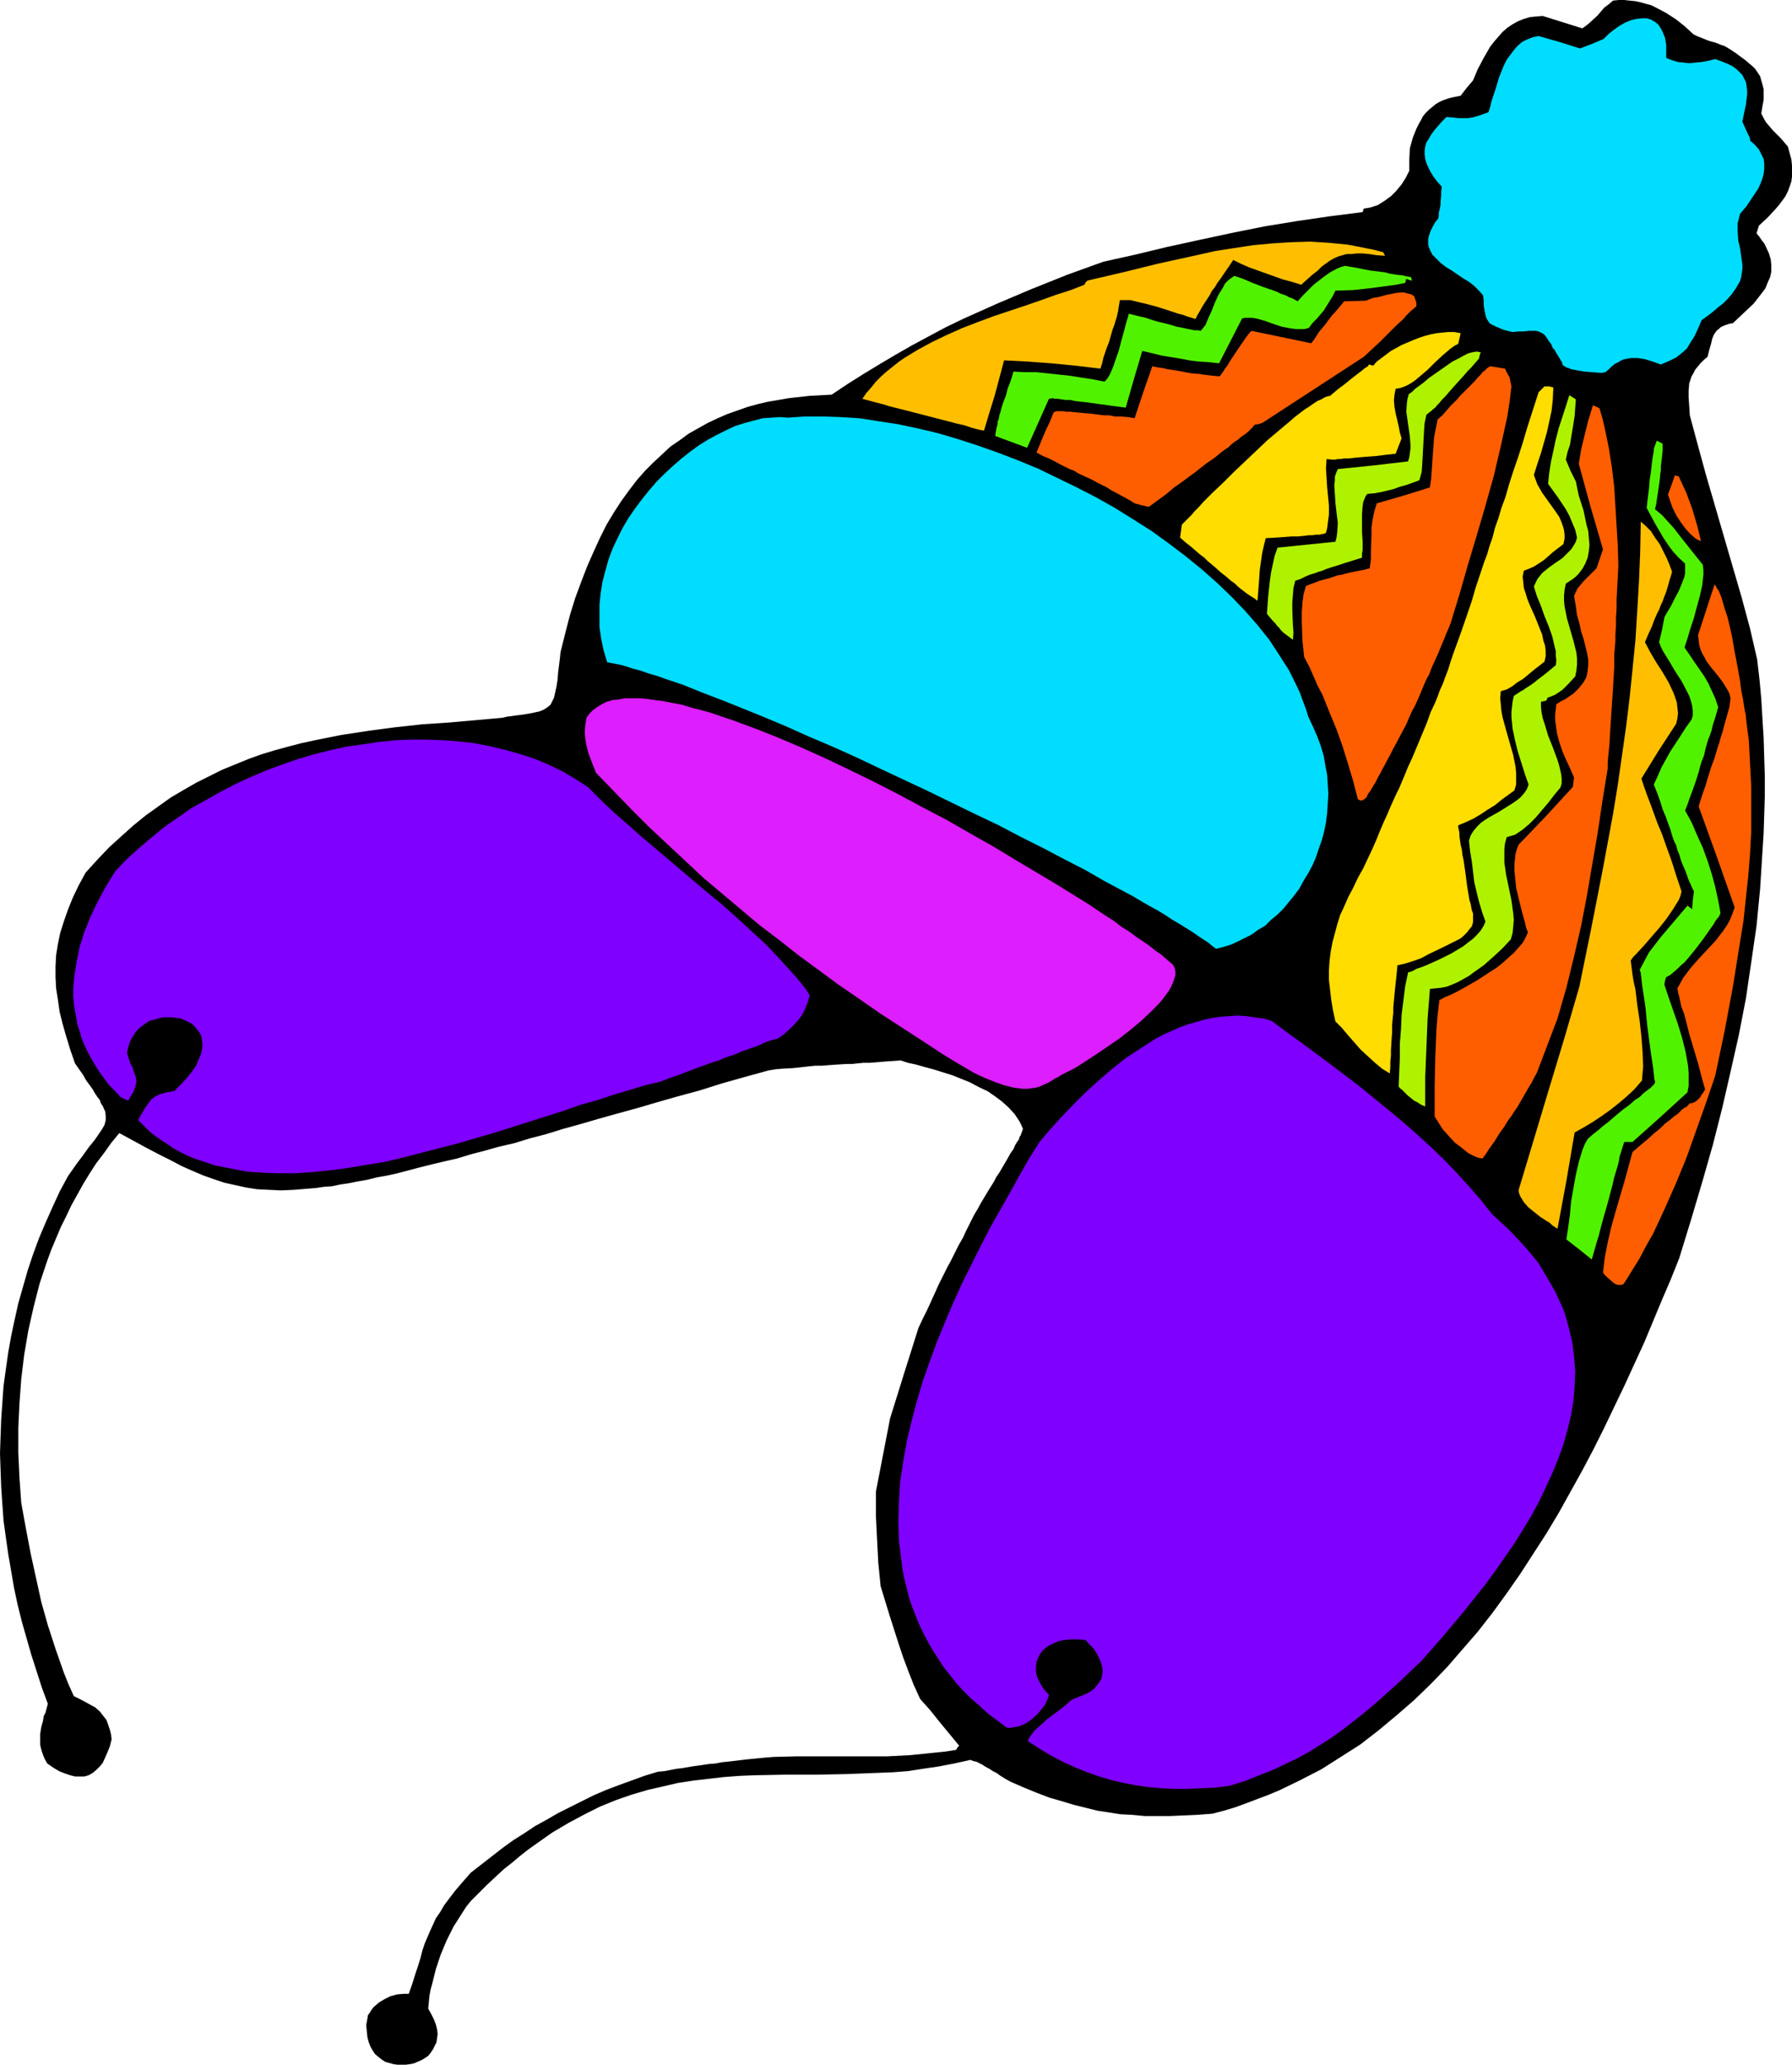
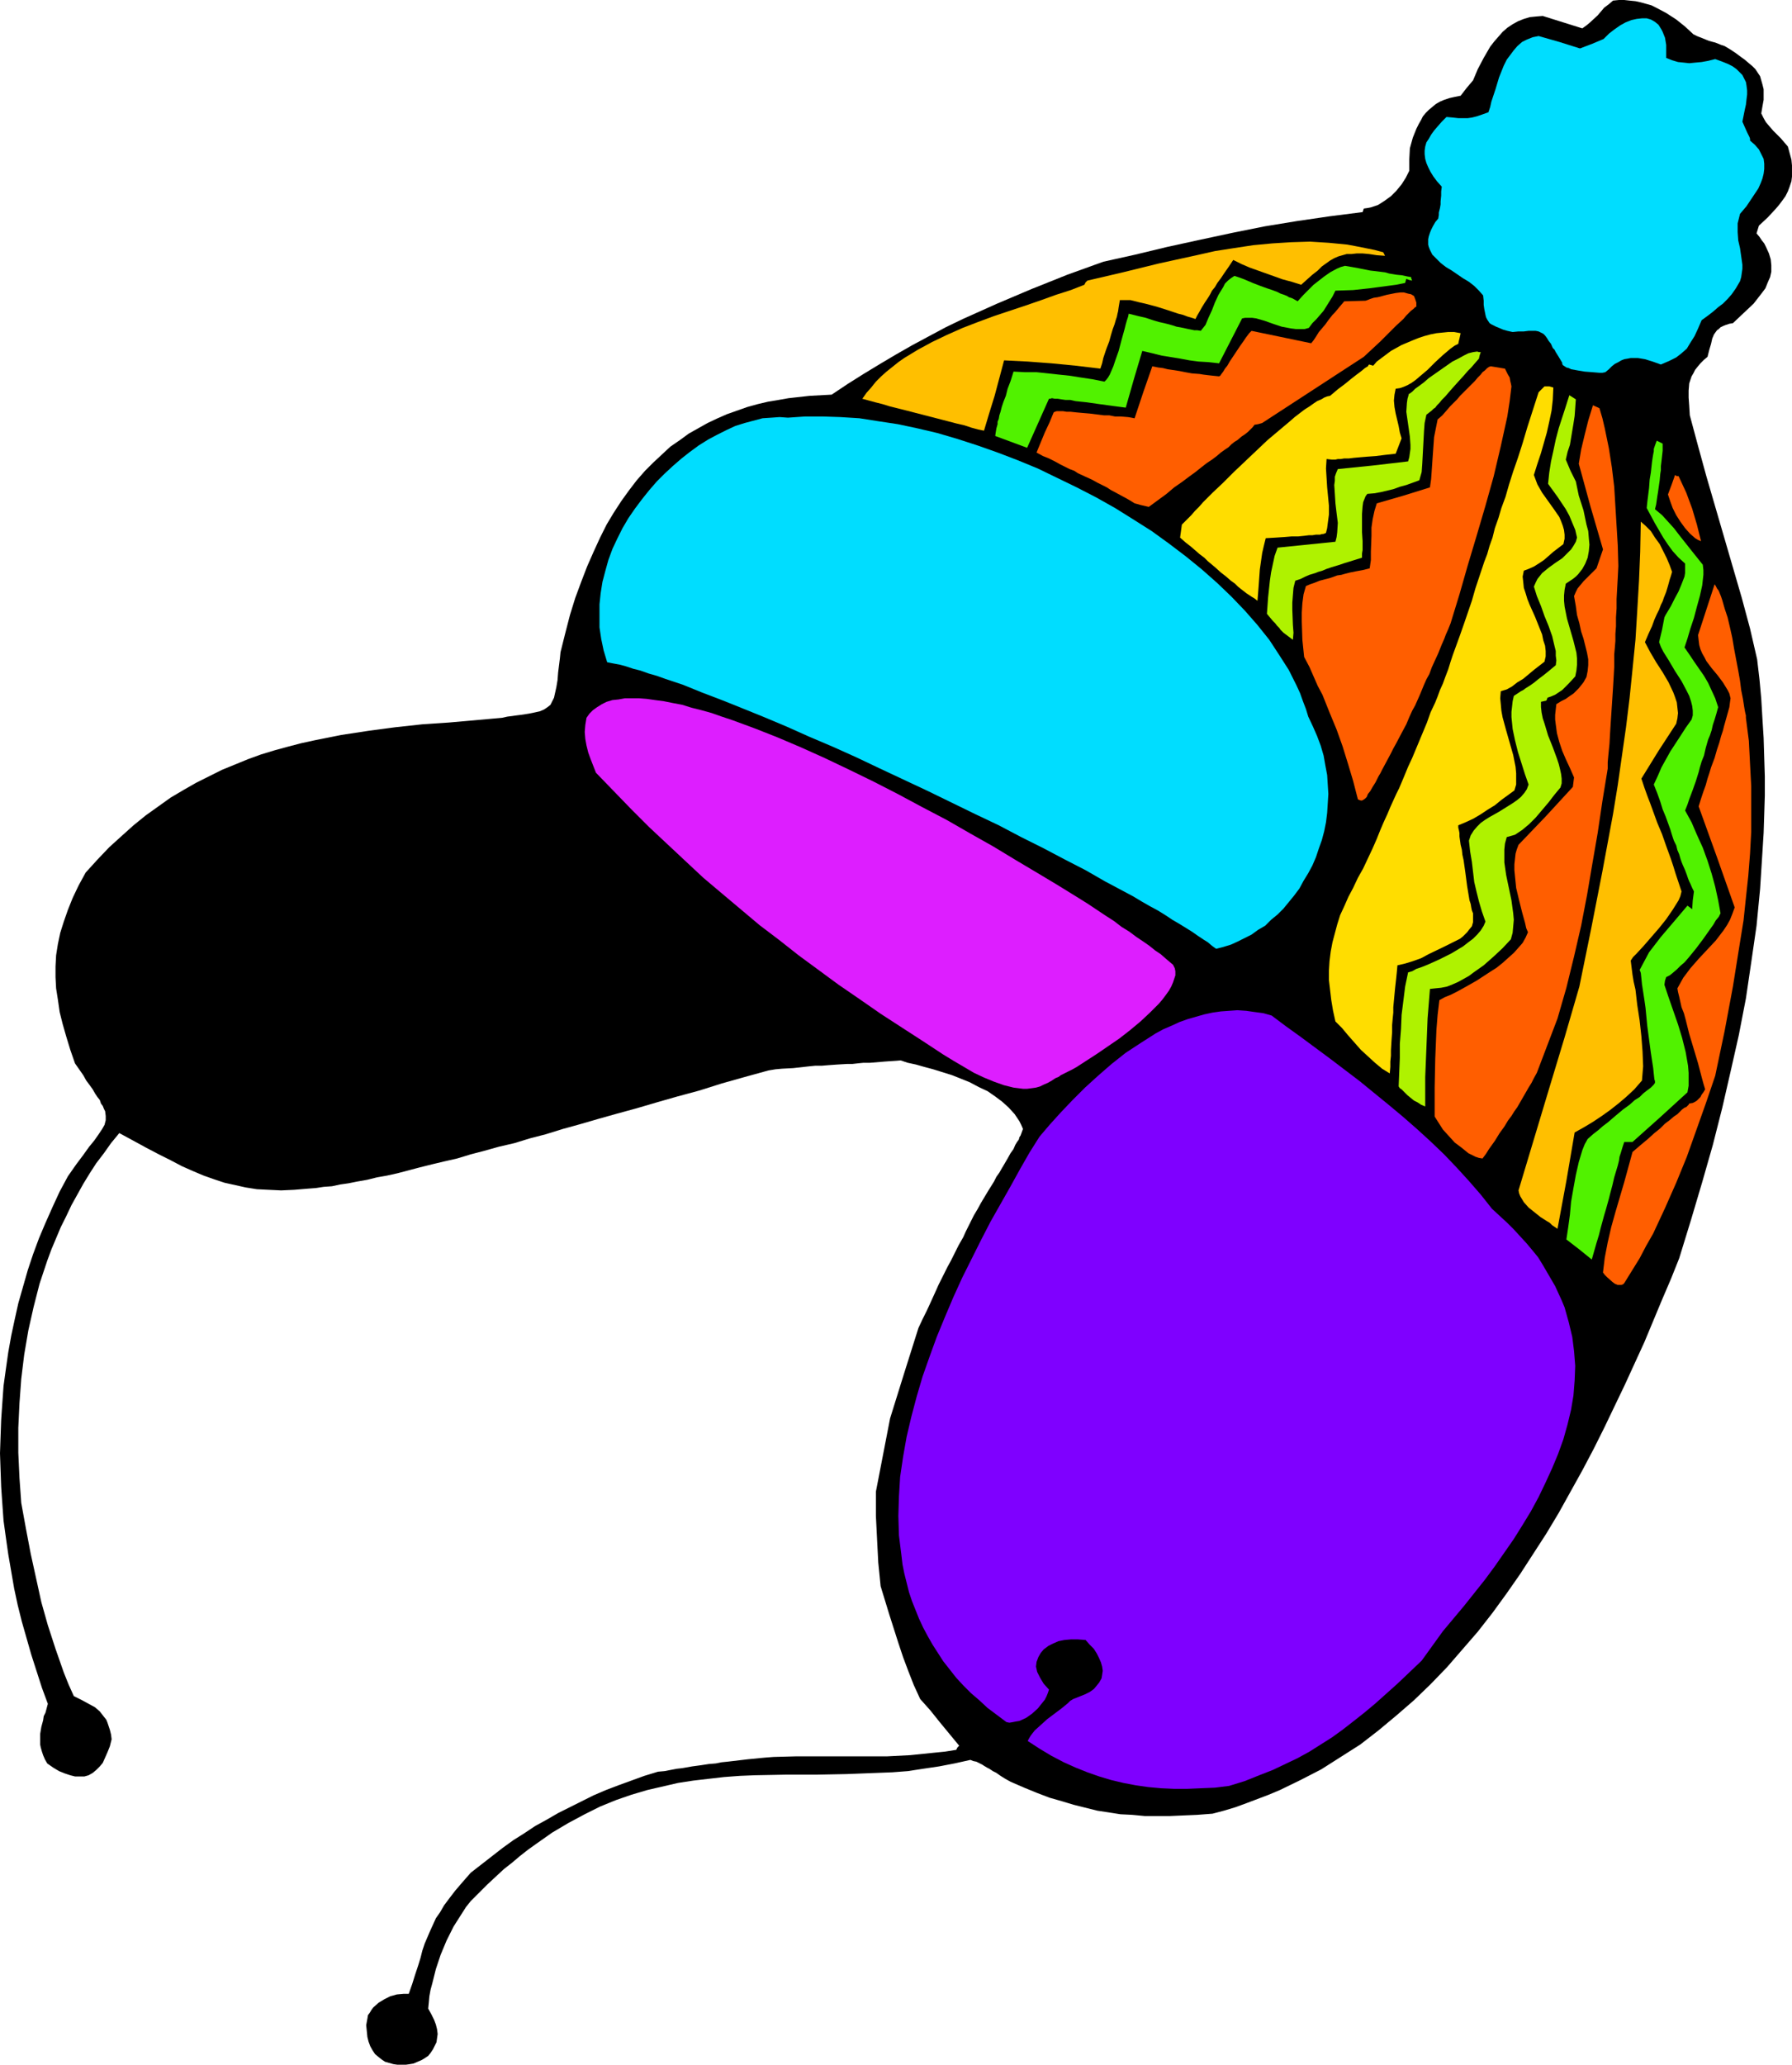
<svg xmlns="http://www.w3.org/2000/svg" xmlns:ns1="http://sodipodi.sourceforge.net/DTD/sodipodi-0.dtd" xmlns:ns2="http://www.inkscape.org/namespaces/inkscape" version="1.0" width="129.724mm" height="149.423mm" id="svg19" ns1:docname="Cap - Woolen 1.wmf">
  <ns1:namedview id="namedview19" pagecolor="#ffffff" bordercolor="#000000" borderopacity="0.25" ns2:showpageshadow="2" ns2:pageopacity="0.0" ns2:pagecheckerboard="0" ns2:deskcolor="#d1d1d1" ns2:document-units="mm" />
  <defs id="defs1">
    <pattern id="WMFhbasepattern" patternUnits="userSpaceOnUse" width="6" height="6" x="0" y="0" />
  </defs>
  <path style="fill:#000000;fill-opacity:1;fill-rule:evenodd;stroke:none" d="m 459.428,344.182 -2.262,5.656 -2.424,5.656 -4.848,11.634 -5.333,11.634 -5.656,11.796 -2.909,5.817 -3.07,5.817 -3.232,5.817 -3.232,5.817 -3.394,5.656 -3.555,5.494 -3.555,5.494 -3.717,5.332 -3.878,5.332 -4.04,5.171 -4.202,4.848 -4.202,4.848 -4.525,4.686 -4.525,4.363 -4.848,4.201 -4.848,4.04 -5.01,3.878 -5.333,3.393 -5.333,3.393 -5.656,2.909 -5.656,2.747 -3.07,1.293 -5.979,2.262 -3.07,1.131 -3.232,0.97 -3.07,0.808 -4.202,0.323 -3.717,0.162 -3.717,0.162 h -3.555 -3.394 l -3.394,-0.323 -3.232,-0.162 -3.07,-0.485 -3.232,-0.485 -3.232,-0.808 -3.232,-0.808 -3.232,-0.97 -3.394,-0.97 -3.394,-1.293 -3.555,-1.454 -3.717,-1.616 -1.454,-0.808 -1.293,-0.808 -1.131,-0.808 -0.97,-0.485 -0.97,-0.646 -0.646,-0.323 -0.808,-0.485 -0.485,-0.323 -0.97,-0.485 -0.646,-0.323 -0.808,-0.162 -0.808,-0.323 -4.363,0.97 -4.202,0.808 -4.363,0.646 -4.202,0.646 -4.202,0.323 -4.202,0.162 -8.403,0.323 -8.242,0.162 h -8.403 l -8.403,0.162 -4.04,0.162 -4.363,0.323 -4.202,0.485 -4.202,0.485 -4.202,0.646 -4.202,0.97 -4.202,0.97 -4.363,1.293 -4.202,1.454 -4.363,1.777 -4.202,2.101 -4.525,2.424 -4.363,2.585 -4.363,3.07 -2.262,1.616 -2.262,1.777 -2.101,1.777 -2.262,1.777 -2.262,2.101 -2.262,2.101 -2.262,2.262 -2.262,2.262 -1.293,1.616 -1.131,1.777 -2.262,3.555 -1.939,3.878 -1.616,3.878 -1.293,3.878 -0.97,3.878 -0.485,1.777 -0.323,1.777 -0.162,1.777 -0.162,1.616 0.808,1.454 0.808,1.616 0.485,1.293 0.323,1.293 0.162,1.293 -0.162,1.131 -0.162,1.131 -0.485,0.97 -0.485,0.97 -0.646,0.97 -0.646,0.808 -0.97,0.646 -0.808,0.485 -1.131,0.485 -1.131,0.485 -0.97,0.162 -1.131,0.162 h -1.131 -1.131 l -1.131,-0.162 -1.131,-0.323 -1.131,-0.323 -0.97,-0.646 -0.808,-0.646 -0.97,-0.808 -0.646,-0.97 -0.646,-1.131 -0.485,-1.293 -0.323,-1.293 -0.162,-1.616 -0.162,-1.616 0.323,-1.777 0.162,-0.97 0.485,-0.646 0.485,-0.808 0.485,-0.646 1.454,-1.293 1.616,-0.97 1.616,-0.808 1.778,-0.485 1.778,-0.162 h 0.646 0.808 l 0.97,-2.747 0.808,-2.585 0.808,-2.424 0.646,-2.101 0.485,-1.939 0.646,-1.939 1.454,-3.393 0.808,-1.777 0.808,-1.777 1.131,-1.616 1.131,-1.939 1.454,-1.939 1.616,-2.101 1.939,-2.262 1.131,-1.293 1.131,-1.293 2.909,-2.262 2.909,-2.262 2.909,-2.262 2.909,-2.101 3.07,-1.939 2.909,-1.939 3.232,-1.777 3.07,-1.777 3.232,-1.616 3.232,-1.616 3.232,-1.616 3.394,-1.454 3.394,-1.293 3.555,-1.293 3.555,-1.293 3.717,-1.131 1.778,-0.162 3.394,-0.646 1.454,-0.162 2.747,-0.485 2.424,-0.323 2.101,-0.323 1.939,-0.162 1.616,-0.323 1.616,-0.162 5.494,-0.646 1.616,-0.162 1.616,-0.162 1.778,-0.162 2.101,-0.162 6.141,-0.162 h 6.141 6.302 6.141 6.302 l 6.302,-0.323 6.302,-0.646 3.232,-0.323 3.07,-0.485 0.323,-0.646 0.485,-0.485 -5.333,-6.464 -2.586,-3.232 -2.747,-3.07 -1.778,-3.878 -1.454,-3.717 -1.454,-3.878 -1.293,-3.878 -2.424,-7.595 -2.424,-7.918 -0.646,-6.464 -0.323,-6.302 -0.323,-6.464 v -3.232 -3.393 l 1.939,-10.018 1.939,-10.018 3.878,-12.442 3.878,-12.281 1.131,-2.424 1.131,-2.262 0.97,-2.101 0.808,-1.777 0.808,-1.777 0.646,-1.454 1.616,-3.232 0.808,-1.616 0.97,-1.777 0.97,-1.939 1.131,-2.262 1.293,-2.262 0.646,-1.454 0.646,-1.293 0.808,-1.616 0.808,-1.616 0.97,-1.616 0.97,-1.777 0.97,-1.616 0.97,-1.616 0.808,-1.293 0.808,-1.293 0.646,-1.293 0.808,-1.131 0.646,-1.131 0.485,-0.808 1.131,-1.939 0.808,-1.454 0.808,-1.131 0.485,-1.131 0.485,-0.808 0.485,-0.646 0.162,-0.646 0.323,-0.485 0.646,-1.777 -0.485,-1.131 -0.485,-0.97 -1.293,-1.939 -1.616,-1.777 -1.778,-1.616 -1.939,-1.454 -2.101,-1.454 -2.424,-1.131 -2.424,-1.293 -2.424,-0.97 -2.424,-0.97 -2.586,-0.808 -2.586,-0.808 -2.424,-0.646 -2.262,-0.646 -2.262,-0.485 -1.939,-0.646 -2.262,0.162 -2.262,0.162 -1.939,0.162 -1.939,0.162 h -1.778 l -1.616,0.162 -1.454,0.162 h -1.454 l -2.747,0.162 -2.262,0.162 -1.939,0.162 h -1.778 l -1.616,0.162 -1.454,0.162 -2.909,0.323 -3.07,0.162 -1.778,0.162 -1.939,0.323 -6.464,1.777 -6.302,1.777 -6.141,1.939 -5.979,1.616 -5.656,1.616 -5.494,1.616 -5.333,1.454 -5.171,1.454 -5.01,1.454 -4.686,1.293 -4.686,1.454 -4.363,1.131 -4.202,1.293 -4.202,0.97 -4.04,1.131 -3.717,0.97 -3.717,1.131 -3.555,0.808 -3.394,0.808 -3.232,0.808 -3.07,0.808 -3.07,0.808 -2.909,0.646 -2.747,0.485 -2.586,0.646 -2.747,0.485 -2.424,0.485 -2.262,0.323 -2.262,0.485 -2.262,0.162 -2.101,0.323 -2.101,0.162 -3.878,0.323 -3.555,0.162 -3.394,-0.162 -3.232,-0.162 -3.07,-0.485 -2.909,-0.646 -2.909,-0.646 -2.909,-0.97 -2.747,-0.97 -3.07,-1.293 -2.909,-1.293 -3.07,-1.616 -3.232,-1.616 -3.394,-1.777 -3.555,-1.939 -3.878,-2.101 -2.262,2.747 -1.939,2.747 -2.101,2.747 -1.778,2.747 -1.778,2.909 -1.616,2.909 -1.616,2.909 -1.454,3.07 -1.454,2.909 -1.293,3.07 -1.293,3.07 -1.131,3.07 -2.101,6.302 -1.616,6.302 -1.454,6.464 -1.131,6.625 -0.808,6.625 -0.485,6.625 -0.323,6.787 v 6.787 l 0.323,6.948 0.485,6.787 1.293,7.11 1.293,6.787 1.454,6.625 1.454,6.625 1.778,6.302 2.101,6.464 1.131,3.232 1.131,3.232 1.293,3.232 1.454,3.232 2.262,1.131 1.778,0.97 1.778,0.97 1.293,1.131 1.131,1.454 0.646,0.808 0.323,0.808 0.323,0.97 0.323,0.97 0.323,1.293 0.162,1.293 -0.485,1.939 -0.646,1.616 -0.646,1.454 -0.646,1.454 -0.808,0.97 -0.97,0.97 -0.97,0.808 -1.131,0.646 -1.131,0.323 h -1.293 -1.293 l -1.293,-0.323 -1.454,-0.485 -1.616,-0.646 -1.616,-0.97 -1.616,-1.131 -0.646,-1.131 -0.485,-1.131 -0.323,-0.97 -0.323,-1.131 -0.162,-0.808 v -0.97 -1.939 l 0.323,-1.939 0.485,-1.777 0.162,-1.131 0.485,-0.97 0.646,-2.424 -1.616,-4.363 -1.454,-4.524 L 8.565,452.607 7.272,448.083 5.979,443.558 4.848,439.034 3.878,434.51 3.07,429.824 2.262,425.137 1.616,420.613 0.97,415.927 0.646,411.402 0.323,406.716 0.162,402.192 0,397.506 l 0.162,-4.686 0.162,-4.524 0.323,-4.686 0.323,-4.524 0.646,-4.686 0.646,-4.524 0.808,-4.524 0.97,-4.524 0.97,-4.363 1.293,-4.524 1.293,-4.524 1.454,-4.363 1.616,-4.363 1.778,-4.201 1.939,-4.363 1.939,-4.201 2.262,-4.201 1.131,-1.616 1.131,-1.616 0.97,-1.293 0.97,-1.293 0.808,-1.131 0.808,-1.131 0.808,-0.97 0.646,-0.808 1.131,-1.616 0.97,-1.454 0.646,-1.131 0.323,-1.293 v -1.131 l -0.162,-1.293 -0.323,-0.646 -0.323,-0.808 -0.485,-0.646 -0.323,-0.97 -0.646,-0.808 -0.646,-0.97 -0.646,-1.131 -0.808,-1.131 -0.97,-1.293 -0.808,-1.454 -1.131,-1.616 -1.131,-1.616 -1.293,-3.717 -1.131,-3.717 -0.97,-3.393 -0.808,-3.232 -0.485,-3.393 -0.485,-3.07 -0.162,-3.07 v -2.909 l 0.162,-3.07 0.485,-3.07 0.646,-3.07 0.97,-3.07 1.131,-3.232 1.293,-3.232 1.616,-3.393 1.939,-3.555 3.232,-3.555 3.232,-3.393 3.394,-3.07 3.232,-2.909 3.394,-2.747 3.394,-2.424 3.394,-2.424 3.555,-2.101 3.394,-1.939 3.555,-1.777 3.555,-1.777 3.555,-1.454 3.555,-1.454 3.555,-1.293 3.717,-1.131 3.555,-0.97 3.717,-0.97 3.717,-0.808 7.272,-1.454 7.434,-1.131 7.272,-0.97 7.434,-0.808 7.272,-0.485 14.544,-1.293 1.454,-0.323 1.293,-0.162 1.131,-0.162 1.293,-0.162 2.101,-0.323 1.616,-0.323 1.454,-0.323 1.131,-0.485 0.97,-0.646 0.808,-0.646 0.485,-0.97 0.485,-0.97 0.323,-1.454 0.323,-1.454 0.323,-1.939 0.162,-2.101 0.162,-1.293 0.162,-1.293 0.162,-1.293 0.162,-1.616 1.293,-5.171 1.293,-5.009 1.454,-4.686 1.616,-4.363 1.616,-4.201 1.778,-4.04 1.778,-3.878 1.778,-3.555 1.939,-3.232 2.101,-3.232 2.101,-2.909 2.101,-2.747 2.262,-2.585 2.262,-2.262 2.424,-2.262 2.262,-2.101 2.586,-1.777 2.424,-1.777 2.586,-1.454 2.586,-1.454 2.747,-1.293 2.586,-1.131 2.747,-0.97 2.747,-0.97 2.909,-0.808 2.747,-0.646 2.909,-0.485 2.747,-0.485 5.818,-0.646 5.979,-0.323 4.363,-2.909 4.363,-2.747 4.525,-2.747 4.363,-2.585 4.525,-2.585 4.525,-2.424 4.525,-2.424 4.686,-2.262 9.373,-4.201 9.534,-4.04 9.696,-3.878 9.858,-3.555 8.726,-1.939 8.726,-2.101 8.888,-1.939 9.05,-1.939 8.888,-1.777 8.888,-1.454 8.888,-1.293 8.888,-1.131 0.323,-0.97 1.131,-0.162 0.808,-0.162 0.97,-0.323 0.97,-0.323 1.778,-1.131 1.778,-1.293 1.454,-1.454 1.454,-1.777 1.131,-1.777 0.97,-1.939 v -3.07 l 0.162,-3.07 0.808,-2.909 0.97,-2.424 0.646,-1.293 0.646,-1.131 0.485,-0.97 0.808,-0.97 0.808,-0.808 1.939,-1.616 1.131,-0.646 1.131,-0.485 1.454,-0.485 1.454,-0.323 1.616,-0.323 1.616,-2.101 1.778,-2.101 1.293,-3.07 1.616,-3.07 1.778,-3.07 1.131,-1.454 1.131,-1.293 1.131,-1.293 1.293,-1.131 1.454,-0.97 1.454,-0.808 1.616,-0.646 1.616,-0.485 1.616,-0.162 1.939,-0.162 10.827,3.393 1.131,-0.808 0.97,-0.808 2.101,-1.939 1.778,-2.101 1.293,-0.97 1.131,-0.97 L 442.945,0 h 1.454 l 1.454,0.162 1.616,0.162 1.454,0.323 2.909,0.808 1.293,0.646 2.747,1.454 2.747,1.777 2.424,1.939 2.262,2.101 0.97,0.485 0.808,0.323 1.616,0.646 0.808,0.323 1.131,0.323 0.646,0.162 0.808,0.323 0.808,0.323 0.97,0.323 1.616,0.97 1.454,0.97 1.293,0.97 1.131,0.808 1.131,0.97 0.97,0.808 0.808,0.808 0.646,0.97 0.646,0.97 0.323,1.131 0.323,1.131 0.323,1.293 v 1.454 1.454 l -0.323,1.777 -0.323,1.939 0.646,1.293 0.646,1.131 0.97,1.131 0.97,1.131 2.101,2.101 0.97,1.131 0.97,1.131 0.485,1.777 0.485,1.777 0.162,1.616 v 1.454 1.616 l -0.162,1.293 -0.485,1.454 -0.485,1.293 -0.646,1.293 -0.808,1.131 -0.97,1.293 -0.97,1.131 -2.101,2.262 -2.424,2.262 -0.646,2.101 0.808,0.97 0.646,0.97 0.646,0.808 0.485,0.97 0.808,1.777 0.485,1.616 0.162,1.616 v 1.777 l -0.323,1.454 -0.646,1.454 -0.646,1.616 -0.97,1.293 -1.131,1.454 -1.131,1.454 -2.747,2.585 -2.909,2.747 -0.97,0.162 -0.97,0.323 -0.808,0.323 -0.646,0.323 -0.485,0.485 -0.485,0.323 -0.808,1.131 -0.485,1.131 -0.323,1.454 -0.485,1.616 -0.485,1.939 -0.97,0.808 -0.97,0.97 -0.808,0.97 -0.646,0.808 -0.485,0.97 -0.485,0.808 -0.646,1.939 -0.162,1.939 v 1.939 l 0.162,2.262 0.162,2.585 2.262,8.403 2.262,8.241 4.848,16.644 4.848,16.644 2.262,8.403 1.939,8.403 0.646,5.494 0.485,5.332 0.323,5.494 0.323,5.171 0.162,5.332 0.162,5.171 v 5.332 l -0.162,5.171 -0.162,5.009 -0.323,5.171 -0.646,10.18 -0.97,10.018 -1.454,10.018 -1.454,9.857 -1.939,10.018 -2.262,10.018 -2.262,9.857 -2.586,10.18 -2.909,10.18 -3.07,10.342 z" id="path1" />
  <path style="fill:#ff5e00;fill-opacity:1;fill-rule:evenodd;stroke:none" d="m 469.286,294.251 -2.586,7.595 -2.586,7.271 -2.586,7.271 -2.909,7.11 -3.07,6.948 -3.232,6.948 -1.939,3.393 -1.778,3.393 -2.101,3.393 -2.101,3.393 -0.323,0.323 -0.485,0.162 h -0.97 l -0.808,-0.323 -0.646,-0.485 -1.454,-1.293 -0.646,-0.646 -0.485,-0.646 0.485,-4.04 0.808,-4.201 0.97,-4.201 1.131,-4.04 2.424,-8.241 2.262,-8.241 2.262,-1.939 1.939,-1.616 1.778,-1.616 1.616,-1.293 1.293,-1.293 1.293,-0.97 1.131,-0.97 0.97,-0.646 0.646,-0.646 0.646,-0.646 0.646,-0.485 0.485,-0.162 0.323,-0.323 0.323,-0.323 0.162,-0.323 0.97,-0.162 0.646,-0.323 0.485,-0.323 0.485,-0.485 0.485,-0.485 0.323,-0.646 0.485,-0.646 0.485,-0.808 -0.485,-1.616 -0.485,-1.777 -0.97,-3.717 -2.424,-8.079 -0.97,-3.878 -0.485,-1.777 -0.646,-1.616 -0.323,-1.454 -0.323,-1.454 -0.323,-1.293 -0.162,-0.97 0.808,-1.454 0.808,-1.454 1.939,-2.585 2.262,-2.585 2.262,-2.424 2.424,-2.585 2.101,-2.747 0.97,-1.454 0.808,-1.454 0.646,-1.616 0.646,-1.777 -4.848,-13.735 -5.01,-13.897 0.646,-2.101 0.646,-1.939 0.646,-1.777 0.485,-1.777 0.485,-1.454 0.485,-1.616 0.485,-1.293 0.485,-1.293 0.323,-1.131 0.323,-1.131 0.646,-1.939 0.485,-1.777 0.485,-1.454 0.323,-1.293 0.323,-1.131 1.131,-4.04 0.162,-1.293 0.162,-1.131 -0.323,-1.293 -0.485,-0.97 -1.293,-2.101 -1.454,-1.939 -1.616,-1.939 -1.454,-1.939 -0.485,-0.97 -0.646,-1.131 -0.485,-1.131 -0.323,-1.131 -0.162,-1.293 -0.162,-1.454 2.262,-6.948 2.262,-6.948 0.323,0.485 0.323,0.646 0.485,0.646 0.323,0.808 0.323,0.808 0.323,0.97 0.646,2.262 0.808,2.424 0.646,2.747 0.646,2.909 0.485,2.909 1.131,5.979 0.485,2.747 0.323,2.585 0.485,2.424 0.323,2.101 0.162,0.97 0.162,0.808 0.162,0.646 v 0.646 l 0.808,6.302 0.323,6.302 0.323,6.14 v 6.302 6.14 l -0.323,5.979 -0.485,6.14 -0.646,5.979 -0.646,6.14 -0.97,5.979 -1.939,12.119 -2.262,12.119 z" id="path2" />
  <path style="fill:#51f200;fill-opacity:1;fill-rule:evenodd;stroke:none" d="m 461.691,298.776 -7.434,6.787 -7.595,6.787 h -1.131 -1.131 l -0.485,1.454 -0.485,1.616 -0.323,0.97 -0.162,1.131 -0.323,1.293 -0.485,1.616 -0.485,1.616 -0.485,2.101 -0.646,2.424 -0.323,1.293 -0.808,2.909 -0.485,1.616 -0.485,1.777 -0.485,1.777 -0.485,1.939 -0.646,2.101 -0.646,2.262 -0.646,2.262 -3.394,-2.747 -3.555,-2.747 0.485,-3.232 0.485,-3.555 0.323,-3.555 0.646,-3.717 0.646,-3.555 0.808,-3.555 0.97,-3.232 0.646,-1.616 0.808,-1.454 1.454,-1.293 1.454,-1.131 1.293,-1.131 1.293,-0.97 1.131,-0.97 1.131,-0.97 0.97,-0.808 0.97,-0.808 1.778,-1.293 1.454,-1.293 1.293,-0.808 0.97,-0.97 0.808,-0.646 0.646,-0.485 0.646,-0.485 0.323,-0.323 0.323,-0.323 0.162,-0.162 0.323,-0.485 v -0.485 l -0.162,-0.485 -0.162,-1.454 -0.162,-1.616 -0.323,-2.101 -0.323,-2.101 -0.323,-2.424 -0.646,-4.848 -0.485,-5.009 -0.323,-2.262 -0.323,-2.101 -0.323,-2.101 -0.162,-1.616 -0.162,-1.454 -0.162,-0.485 -0.162,-0.323 1.293,-2.424 1.293,-2.424 1.616,-2.101 1.616,-2.101 3.717,-4.363 3.555,-4.201 0.646,0.485 0.646,0.485 0.162,-2.424 0.323,-2.424 -0.485,-0.97 -0.485,-1.131 -0.323,-0.646 -0.323,-0.808 -0.323,-0.97 -0.485,-1.293 -0.646,-1.454 -0.323,-0.808 -0.323,-0.97 -0.323,-1.131 -0.485,-1.131 -0.323,-1.293 -0.646,-1.293 -0.485,-1.454 -0.485,-1.616 -0.646,-1.777 -0.646,-1.777 -0.808,-1.939 -0.646,-2.101 -0.808,-2.262 -0.97,-2.424 1.131,-2.424 0.97,-2.262 2.424,-4.363 2.747,-4.201 1.454,-2.262 1.616,-2.262 0.323,-1.131 v -1.293 l -0.162,-1.293 -0.323,-1.293 -0.485,-1.454 -0.646,-1.293 -1.454,-2.747 -1.778,-2.747 -1.616,-2.747 -1.616,-2.585 -0.646,-1.293 -0.485,-1.293 0.808,-3.393 0.646,-3.393 0.323,-0.646 0.485,-0.808 0.97,-1.616 0.97,-1.939 1.131,-2.101 0.808,-1.939 0.808,-2.101 0.162,-0.97 v -0.808 -0.97 -0.808 l -1.778,-1.616 -1.616,-1.777 -1.293,-1.777 -1.293,-1.939 -2.262,-3.878 -1.131,-2.101 -1.131,-2.101 0.162,-1.616 0.162,-1.293 0.323,-2.585 0.162,-2.262 0.323,-1.939 0.162,-1.454 0.162,-1.454 0.162,-1.131 0.162,-0.97 0.162,-0.808 v -0.646 l 0.323,-0.97 0.485,-1.293 1.616,0.808 v 1.939 l -0.162,1.454 -0.162,1.454 -0.162,1.293 v 1.131 l -0.162,0.97 -0.162,1.777 -0.485,3.393 -0.162,0.97 -0.162,1.131 -0.162,1.131 -0.323,1.293 1.939,1.616 1.616,1.777 1.616,1.777 1.616,2.101 3.07,3.878 3.232,4.04 0.162,1.454 v 1.293 l -0.323,2.909 -0.646,2.909 -0.808,2.909 -0.808,3.07 -0.97,2.909 -0.808,2.747 -0.808,2.424 1.454,2.101 1.293,1.939 2.586,3.717 1.131,1.939 0.97,2.101 0.97,2.101 0.808,2.424 -0.485,1.777 -0.485,1.616 -0.485,1.454 -0.323,1.454 -0.485,1.454 -0.485,1.131 -0.646,2.262 -0.485,2.101 -0.646,1.616 -0.485,1.616 -0.323,1.293 -0.808,2.585 -0.808,2.262 -0.485,1.293 -0.485,1.293 -0.485,1.454 -0.646,1.616 1.778,3.232 1.454,3.393 1.616,3.555 1.293,3.555 1.131,3.555 0.97,3.555 0.808,3.717 0.646,3.555 -0.485,0.97 -0.808,0.97 -0.646,1.131 -0.808,1.131 -1.939,2.747 -1.939,2.585 -2.101,2.585 -1.131,1.293 -1.131,0.97 -0.97,0.97 -1.131,0.97 -0.808,0.646 -0.97,0.485 -0.323,0.97 -0.162,1.131 1.131,3.393 1.293,3.717 1.293,3.717 1.131,3.717 0.97,3.878 0.646,3.717 0.162,1.939 v 1.777 1.777 z" id="path3" />
-   <path style="fill:#7f00ff;fill-opacity:1;fill-rule:evenodd;stroke:none" d="m 388.971,454.223 -3.394,3.232 -3.232,3.07 -3.07,2.747 -3.07,2.747 -2.909,2.424 -3.07,2.424 -2.909,2.262 -2.909,2.101 -3.07,1.939 -3.07,1.939 -3.232,1.777 -3.394,1.616 -3.394,1.616 -3.717,1.454 -4.04,1.616 -4.202,1.293 -3.878,0.485 -3.878,0.162 -3.717,0.162 h -3.555 l -3.555,-0.162 -3.555,-0.323 -3.394,-0.485 -3.394,-0.646 -3.394,-0.808 -3.232,-0.97 -3.232,-1.131 -3.232,-1.293 -3.232,-1.454 -3.394,-1.777 -3.232,-1.939 -3.232,-2.101 0.323,-0.646 0.485,-0.808 0.485,-0.646 0.646,-0.808 1.616,-1.454 1.778,-1.616 1.939,-1.454 1.939,-1.454 1.778,-1.454 0.646,-0.646 0.808,-0.485 1.616,-0.646 1.616,-0.646 1.293,-0.646 1.131,-0.808 0.808,-0.97 0.646,-0.808 0.646,-1.131 0.162,-0.97 0.162,-1.131 -0.162,-1.131 -0.323,-1.131 -0.485,-1.131 -0.646,-1.293 -0.808,-1.293 -1.131,-1.131 -1.131,-1.293 -2.101,-0.162 h -1.939 l -1.778,0.162 -1.616,0.323 -1.454,0.646 -1.293,0.646 -1.293,0.97 -0.808,0.97 -0.646,1.131 -0.485,1.293 -0.162,1.293 v 1.454 l 0.323,1.454 0.808,1.616 0.97,1.616 1.454,1.616 -0.323,0.97 -0.323,0.808 -0.485,0.97 -0.646,0.808 -1.293,1.616 -1.616,1.454 -1.616,1.131 -1.778,0.808 -0.97,0.162 -0.808,0.162 -0.97,0.162 -0.808,-0.162 -2.586,-1.939 -2.586,-1.939 -2.262,-2.101 -2.262,-1.939 -2.101,-2.101 -1.939,-2.101 -1.778,-2.262 -1.778,-2.262 -1.454,-2.262 -1.454,-2.262 -1.293,-2.262 -1.293,-2.424 -1.131,-2.424 -0.97,-2.424 -0.97,-2.424 -0.808,-2.424 -0.646,-2.585 -0.646,-2.585 -0.485,-2.424 -0.323,-2.747 -0.323,-2.585 -0.323,-2.585 -0.162,-5.332 0.162,-5.332 0.323,-5.332 0.808,-5.494 0.97,-5.494 1.293,-5.494 1.454,-5.494 1.616,-5.494 1.939,-5.494 1.939,-5.332 2.262,-5.494 2.262,-5.332 2.424,-5.332 5.171,-10.342 2.586,-5.009 2.747,-4.848 2.747,-4.848 2.586,-4.686 2.586,-4.524 2.747,-4.363 2.747,-3.232 3.07,-3.393 3.232,-3.393 3.394,-3.393 3.555,-3.232 3.717,-3.232 3.878,-3.07 4.202,-2.747 4.04,-2.585 2.101,-1.131 2.262,-0.97 2.101,-0.97 2.262,-0.808 2.262,-0.646 2.262,-0.646 2.262,-0.485 2.262,-0.323 2.262,-0.162 2.262,-0.162 2.424,0.162 2.262,0.323 2.424,0.323 2.262,0.646 3.878,2.909 4.04,2.909 8.08,5.979 8.08,6.14 7.918,6.464 3.878,3.232 3.878,3.393 3.717,3.393 3.717,3.555 3.394,3.555 3.394,3.717 3.232,3.717 3.07,3.878 2.101,1.939 2.101,1.939 1.778,1.777 1.778,1.939 1.778,1.939 1.616,1.939 1.454,1.777 1.293,2.101 1.131,1.939 1.131,1.939 1.131,1.939 1.778,3.878 0.808,1.939 1.131,4.04 0.97,4.04 0.485,3.878 0.323,4.04 -0.162,4.04 -0.323,4.04 -0.646,3.878 -0.97,4.04 -1.131,4.04 -1.454,4.04 -1.616,3.878 -1.778,3.878 -1.939,4.04 -2.101,3.878 -2.262,3.717 -2.424,3.878 -2.586,3.717 -2.586,3.717 -2.747,3.717 -5.656,7.11 -5.818,6.948 z" id="path4" />
+   <path style="fill:#7f00ff;fill-opacity:1;fill-rule:evenodd;stroke:none" d="m 388.971,454.223 -3.394,3.232 -3.232,3.07 -3.07,2.747 -3.07,2.747 -2.909,2.424 -3.07,2.424 -2.909,2.262 -2.909,2.101 -3.07,1.939 -3.07,1.939 -3.232,1.777 -3.394,1.616 -3.394,1.616 -3.717,1.454 -4.04,1.616 -4.202,1.293 -3.878,0.485 -3.878,0.162 -3.717,0.162 h -3.555 l -3.555,-0.162 -3.555,-0.323 -3.394,-0.485 -3.394,-0.646 -3.394,-0.808 -3.232,-0.97 -3.232,-1.131 -3.232,-1.293 -3.232,-1.454 -3.394,-1.777 -3.232,-1.939 -3.232,-2.101 0.323,-0.646 0.485,-0.808 0.485,-0.646 0.646,-0.808 1.616,-1.454 1.778,-1.616 1.939,-1.454 1.939,-1.454 1.778,-1.454 0.646,-0.646 0.808,-0.485 1.616,-0.646 1.616,-0.646 1.293,-0.646 1.131,-0.808 0.808,-0.97 0.646,-0.808 0.646,-1.131 0.162,-0.97 0.162,-1.131 -0.162,-1.131 -0.323,-1.131 -0.485,-1.131 -0.646,-1.293 -0.808,-1.293 -1.131,-1.131 -1.131,-1.293 -2.101,-0.162 h -1.939 l -1.778,0.162 -1.616,0.323 -1.454,0.646 -1.293,0.646 -1.293,0.97 -0.808,0.97 -0.646,1.131 -0.485,1.293 -0.162,1.293 l 0.323,1.454 0.808,1.616 0.97,1.616 1.454,1.616 -0.323,0.97 -0.323,0.808 -0.485,0.97 -0.646,0.808 -1.293,1.616 -1.616,1.454 -1.616,1.131 -1.778,0.808 -0.97,0.162 -0.808,0.162 -0.97,0.162 -0.808,-0.162 -2.586,-1.939 -2.586,-1.939 -2.262,-2.101 -2.262,-1.939 -2.101,-2.101 -1.939,-2.101 -1.778,-2.262 -1.778,-2.262 -1.454,-2.262 -1.454,-2.262 -1.293,-2.262 -1.293,-2.424 -1.131,-2.424 -0.97,-2.424 -0.97,-2.424 -0.808,-2.424 -0.646,-2.585 -0.646,-2.585 -0.485,-2.424 -0.323,-2.747 -0.323,-2.585 -0.323,-2.585 -0.162,-5.332 0.162,-5.332 0.323,-5.332 0.808,-5.494 0.97,-5.494 1.293,-5.494 1.454,-5.494 1.616,-5.494 1.939,-5.494 1.939,-5.332 2.262,-5.494 2.262,-5.332 2.424,-5.332 5.171,-10.342 2.586,-5.009 2.747,-4.848 2.747,-4.848 2.586,-4.686 2.586,-4.524 2.747,-4.363 2.747,-3.232 3.07,-3.393 3.232,-3.393 3.394,-3.393 3.555,-3.232 3.717,-3.232 3.878,-3.07 4.202,-2.747 4.04,-2.585 2.101,-1.131 2.262,-0.97 2.101,-0.97 2.262,-0.808 2.262,-0.646 2.262,-0.646 2.262,-0.485 2.262,-0.323 2.262,-0.162 2.262,-0.162 2.424,0.162 2.262,0.323 2.424,0.323 2.262,0.646 3.878,2.909 4.04,2.909 8.08,5.979 8.08,6.14 7.918,6.464 3.878,3.232 3.878,3.393 3.717,3.393 3.717,3.555 3.394,3.555 3.394,3.717 3.232,3.717 3.07,3.878 2.101,1.939 2.101,1.939 1.778,1.777 1.778,1.939 1.778,1.939 1.616,1.939 1.454,1.777 1.293,2.101 1.131,1.939 1.131,1.939 1.131,1.939 1.778,3.878 0.808,1.939 1.131,4.04 0.97,4.04 0.485,3.878 0.323,4.04 -0.162,4.04 -0.323,4.04 -0.646,3.878 -0.97,4.04 -1.131,4.04 -1.454,4.04 -1.616,3.878 -1.778,3.878 -1.939,4.04 -2.101,3.878 -2.262,3.717 -2.424,3.878 -2.586,3.717 -2.586,3.717 -2.747,3.717 -5.656,7.11 -5.818,6.948 z" id="path4" />
  <path style="fill:#ffbf00;fill-opacity:1;fill-rule:evenodd;stroke:none" d="m 449.247,295.544 -2.101,2.424 -2.262,2.101 -2.101,1.777 -2.262,1.777 -2.262,1.616 -2.424,1.616 -2.424,1.454 -2.586,1.454 -2.262,13.25 -2.424,13.089 -1.454,-0.97 -0.646,-0.646 -0.808,-0.485 -1.778,-1.131 -1.616,-1.293 -1.616,-1.293 -1.293,-1.454 -0.485,-0.808 -0.485,-0.808 -0.323,-0.808 -0.162,-0.808 8.403,-27.955 4.202,-13.897 4.04,-13.897 3.232,-15.836 3.07,-15.674 2.909,-15.674 1.293,-7.918 1.131,-7.918 1.131,-7.918 0.97,-7.918 0.808,-7.918 0.808,-8.079 0.485,-7.918 0.485,-8.241 0.323,-7.918 0.162,-8.241 1.293,1.131 1.454,1.454 1.131,1.777 1.293,1.777 0.97,1.939 0.97,1.939 0.808,1.939 0.646,1.777 -0.323,1.131 -0.323,0.97 -0.485,1.777 -0.485,1.616 -0.646,1.616 -0.323,0.97 -0.485,0.97 -0.485,1.293 -0.646,1.293 -0.646,1.454 -0.646,1.777 -0.97,2.101 -0.97,2.262 1.454,2.747 1.616,2.747 1.778,2.747 1.616,2.747 1.293,2.747 0.485,1.293 0.485,1.454 0.162,1.454 0.162,1.454 -0.162,1.454 -0.323,1.454 -4.848,7.433 -4.686,7.595 0.808,2.424 0.808,2.262 0.808,2.101 0.646,1.777 0.646,1.777 0.646,1.777 1.293,3.07 1.131,3.232 0.646,1.777 0.646,1.777 0.646,1.939 0.646,2.101 0.808,2.424 0.808,2.424 -0.323,1.293 -0.485,1.131 -0.808,1.293 -0.808,1.293 -1.778,2.585 -1.939,2.424 -2.101,2.424 -2.101,2.424 -1.939,2.101 -0.97,0.97 -0.646,0.97 0.485,3.878 0.323,1.939 0.485,2.101 0.485,4.201 0.646,4.201 0.485,4.363 0.323,4.201 0.162,4.04 -0.162,1.939 z" id="path5" />
  <path style="fill:#ff5e00;fill-opacity:1;fill-rule:evenodd;stroke:none" d="m 426.139,278.577 -5.656,14.866 -0.808,1.454 -0.646,1.293 -0.808,1.293 -0.646,1.131 -2.424,4.201 -0.808,1.131 -0.808,1.293 -0.97,1.293 -0.97,1.616 -1.293,1.777 -1.293,2.101 -0.808,1.131 -0.808,1.131 -0.808,1.293 -0.97,1.293 -0.97,-0.162 -0.97,-0.323 -1.939,-0.97 -1.778,-1.454 -1.939,-1.454 -1.616,-1.777 -1.616,-1.777 -1.131,-1.777 -1.131,-1.777 v -7.918 l 0.162,-7.918 0.323,-7.918 0.323,-4.04 0.485,-4.04 1.454,-0.808 1.616,-0.646 1.616,-0.808 1.778,-0.97 3.717,-2.101 3.717,-2.424 1.778,-1.131 1.616,-1.293 1.616,-1.454 1.454,-1.293 1.293,-1.454 1.131,-1.293 0.808,-1.454 0.646,-1.454 -0.485,-1.131 -0.323,-1.454 -0.808,-2.909 -0.808,-3.232 -0.808,-3.393 -0.323,-3.232 -0.162,-1.616 v -1.616 l 0.162,-1.454 0.162,-1.454 0.323,-1.131 0.485,-1.293 7.434,-7.756 7.434,-8.079 0.162,-1.293 0.162,-1.293 -1.131,-2.585 -1.131,-2.424 -0.97,-2.262 -0.808,-2.424 -0.646,-2.424 -0.323,-2.424 -0.162,-1.293 v -1.293 l 0.162,-1.454 0.162,-1.454 1.293,-0.808 1.293,-0.646 1.131,-0.808 0.97,-0.646 0.808,-0.808 0.646,-0.646 0.646,-0.808 0.646,-0.808 0.808,-1.454 0.323,-1.616 0.162,-1.616 v -1.616 l -0.323,-1.777 -0.485,-1.939 -0.485,-1.939 -0.646,-1.939 -0.485,-2.262 -0.646,-2.262 -0.323,-2.424 -0.485,-2.747 0.485,-1.131 0.485,-0.97 0.808,-0.97 0.808,-0.97 1.778,-1.777 1.778,-1.777 1.778,-5.171 -3.394,-11.634 -3.232,-11.796 0.646,-3.878 0.97,-4.04 0.97,-3.878 1.293,-4.201 1.778,0.808 0.808,2.747 0.646,2.747 1.131,5.494 0.808,5.171 0.646,5.332 0.323,5.332 0.323,5.332 0.323,5.332 0.162,5.656 -0.162,3.232 -0.162,2.909 -0.162,2.909 v 2.585 l -0.162,2.424 v 2.424 l -0.162,2.101 v 1.939 l -0.162,1.939 -0.162,1.777 v 3.393 l -0.162,2.909 -0.162,2.747 -0.646,9.857 -0.162,2.585 -0.162,2.909 -0.323,3.232 -0.162,1.777 v 1.777 l -1.454,8.887 -1.293,8.726 -1.454,8.403 -1.454,8.564 -1.616,8.403 -1.939,8.403 -2.101,8.564 z" id="path6" />
  <path style="fill:#ff5e00;fill-opacity:1;fill-rule:evenodd;stroke:none" d="m 465.407,148.014 -0.808,-0.323 -0.808,-0.485 -1.454,-1.293 -1.293,-1.454 -1.293,-1.777 -1.131,-1.777 -0.97,-1.939 -0.646,-1.777 -0.646,-1.939 0.97,-2.585 0.97,-2.747 0.485,0.323 h 0.485 l 2.101,4.524 1.616,4.363 1.293,4.363 z" id="path7" />
  <path style="fill:#00ddff;fill-opacity:1;fill-rule:evenodd;stroke:none" d="m 476.073,76.916 -1.131,1.939 -1.131,1.616 -1.131,1.293 -1.293,1.293 -1.293,0.97 -1.293,1.131 -1.454,1.131 -1.778,1.293 -0.97,2.262 -0.97,2.101 -1.131,1.777 -0.97,1.616 -1.454,1.293 -1.454,1.131 -0.97,0.485 -0.97,0.485 -1.131,0.485 -1.131,0.485 -2.262,-0.808 -2.101,-0.646 -1.939,-0.323 h -1.939 l -0.808,0.162 -0.97,0.162 -0.808,0.323 -0.808,0.485 -0.97,0.485 -0.808,0.646 -0.808,0.808 -0.97,0.808 -0.808,0.162 h -0.808 l -1.939,-0.162 -2.101,-0.162 -1.939,-0.323 -1.778,-0.323 -0.646,-0.323 -0.646,-0.162 -0.485,-0.323 -0.485,-0.323 -0.162,-0.323 v -0.323 l -0.97,-1.616 -0.808,-1.293 -0.323,-0.646 -0.485,-0.485 -0.485,-1.131 -0.646,-0.808 -0.485,-0.808 -0.485,-0.646 -0.485,-0.485 -0.646,-0.323 -0.646,-0.323 -0.808,-0.162 h -0.808 -1.131 l -1.293,0.162 h -1.454 l -1.616,0.162 -1.454,-0.323 -1.131,-0.323 -1.131,-0.485 -0.808,-0.323 -0.646,-0.323 -0.646,-0.323 -0.485,-0.323 -0.323,-0.485 -0.323,-0.485 -0.323,-0.646 -0.162,-0.646 -0.162,-0.808 -0.162,-0.808 -0.162,-1.131 v -1.131 l -0.162,-1.454 -1.131,-1.293 -1.293,-1.293 -1.454,-1.131 -1.616,-0.97 -3.07,-2.101 -1.616,-0.97 -1.454,-1.131 -1.131,-1.131 -1.131,-1.131 -0.646,-1.293 -0.323,-0.808 -0.162,-0.646 v -0.808 -0.646 l 0.162,-0.808 0.323,-0.97 0.323,-0.808 0.485,-0.97 0.646,-1.131 0.808,-0.97 0.162,-0.97 v -0.646 l 0.323,-1.293 0.162,-0.97 v -0.808 l 0.162,-1.616 v -1.131 l 0.162,-1.293 -1.293,-1.454 -0.97,-1.293 -0.808,-1.293 -0.646,-1.293 -0.485,-1.131 -0.323,-1.131 -0.162,-1.293 v -0.97 l 0.162,-1.131 0.323,-1.131 0.646,-0.97 0.646,-1.131 0.808,-1.131 0.97,-1.131 1.131,-1.293 1.293,-1.293 1.778,0.162 1.454,0.162 h 2.586 l 1.131,-0.162 1.293,-0.323 1.454,-0.485 1.778,-0.646 0.485,-1.454 0.323,-1.454 1.131,-3.393 0.97,-3.232 1.293,-3.232 0.808,-1.616 0.97,-1.293 0.97,-1.293 0.97,-1.131 1.293,-1.131 1.293,-0.646 1.616,-0.646 1.616,-0.323 5.656,1.616 5.656,1.777 3.394,-1.293 3.07,-1.293 1.454,-1.454 1.454,-1.131 1.616,-1.131 1.454,-0.808 1.616,-0.646 1.454,-0.323 1.454,-0.162 h 1.293 l 1.131,0.323 1.131,0.646 0.97,0.808 0.808,1.293 0.323,0.646 0.323,0.808 0.323,0.808 0.162,0.97 0.162,0.97 v 1.131 1.131 1.293 l 1.616,0.646 1.616,0.485 1.616,0.162 1.454,0.162 1.616,-0.162 1.778,-0.162 1.778,-0.323 1.939,-0.485 1.778,0.646 1.616,0.646 1.293,0.646 1.131,0.808 0.808,0.808 0.808,0.808 0.485,0.97 0.485,0.97 0.162,0.97 0.162,1.293 v 1.131 l -0.162,1.293 -0.162,1.454 -0.323,1.454 -0.323,1.616 -0.323,1.616 0.646,1.454 0.646,1.454 0.323,0.646 0.323,0.646 0.162,0.485 v 0.485 l 1.293,1.131 1.131,1.293 0.646,1.293 0.646,1.293 0.162,1.293 v 1.454 l -0.162,1.293 -0.323,1.293 -0.485,1.293 -0.646,1.454 -1.616,2.424 -1.616,2.424 -1.778,2.101 -0.323,1.293 -0.323,1.293 v 1.131 1.293 l 0.162,2.262 0.485,2.101 0.323,2.262 0.323,2.262 v 1.131 l -0.162,1.131 -0.162,1.131 z" id="path8" />
  <path style="fill:#aff200;fill-opacity:1;fill-rule:evenodd;stroke:none" d="m 426.947,215.397 -1.616,1.939 -1.616,2.101 -3.555,4.201 -1.778,1.777 -1.939,1.616 -0.97,0.646 -0.97,0.646 -1.131,0.323 -1.131,0.323 -0.485,1.777 -0.162,1.616 v 1.777 1.777 l 0.485,3.393 1.454,6.948 0.485,3.555 0.162,1.777 -0.162,1.777 -0.162,1.777 -0.485,1.777 -2.262,2.424 -2.424,2.262 -2.747,2.424 -2.747,1.939 -1.293,0.97 -1.454,0.808 -1.454,0.808 -1.454,0.646 -1.616,0.646 -1.616,0.323 -1.616,0.162 -1.454,0.162 -0.646,8.079 -0.323,8.079 -0.323,7.918 v 8.079 l -1.131,-0.485 -0.97,-0.646 -0.97,-0.485 -1.778,-1.454 -0.808,-0.808 -0.808,-0.808 -0.485,-0.323 -0.323,-0.485 0.323,-7.756 v -3.878 l 0.323,-4.04 0.162,-3.878 0.485,-3.878 0.485,-3.878 0.808,-3.878 1.131,-0.323 1.131,-0.646 1.454,-0.485 1.616,-0.646 3.232,-1.454 3.232,-1.616 3.232,-1.939 1.454,-1.131 1.293,-0.97 1.131,-1.131 0.97,-1.131 0.808,-1.293 0.485,-1.131 -0.97,-2.747 -0.808,-2.747 -0.646,-2.585 -0.646,-2.747 -0.646,-5.494 -0.485,-2.909 -0.323,-2.909 0.485,-1.454 0.808,-1.293 0.97,-1.131 0.97,-0.97 1.131,-0.808 1.293,-0.808 2.586,-1.454 2.586,-1.616 1.293,-0.808 1.131,-0.808 0.97,-0.808 0.97,-1.131 0.646,-0.97 0.485,-1.293 -0.97,-2.747 -0.97,-3.07 -0.97,-3.07 -0.808,-3.232 -0.646,-3.07 -0.162,-1.616 -0.162,-1.616 v -1.454 l 0.162,-1.454 0.162,-1.454 0.323,-1.454 0.97,-0.646 0.97,-0.646 0.646,-0.323 0.646,-0.485 1.293,-0.808 1.131,-0.808 0.97,-0.808 1.293,-0.97 0.808,-0.646 0.808,-0.646 0.97,-0.808 0.97,-0.808 0.162,-1.293 -0.162,-1.293 v -1.293 l -0.323,-1.293 -0.646,-2.747 -0.97,-2.747 -1.131,-2.747 -0.97,-2.747 -1.131,-2.747 -0.808,-2.585 0.485,-1.131 0.485,-0.97 0.646,-0.808 0.646,-0.808 1.778,-1.454 1.778,-1.293 1.939,-1.293 1.616,-1.616 0.808,-0.808 0.646,-0.97 0.646,-1.131 0.323,-1.131 -0.485,-2.101 -0.808,-1.939 -0.808,-1.939 -0.97,-1.777 -2.262,-3.393 -2.586,-3.555 0.323,-3.07 0.485,-3.07 0.646,-2.909 0.646,-3.07 0.808,-3.07 1.939,-5.979 0.97,-3.07 1.778,1.131 -0.162,2.262 -0.162,2.262 -0.323,2.101 -0.323,1.939 -0.646,3.878 -0.646,1.939 -0.485,2.101 1.293,3.07 1.454,2.909 0.808,3.878 1.293,4.04 0.808,3.878 0.485,1.777 0.162,1.939 0.162,1.777 -0.162,1.777 -0.323,1.777 -0.646,1.616 -0.808,1.454 -1.131,1.454 -0.646,0.646 -0.808,0.646 -0.97,0.646 -0.97,0.646 -0.323,1.616 -0.162,1.616 v 1.454 l 0.162,1.616 0.646,3.232 1.778,6.14 0.808,3.232 0.162,1.616 v 1.616 l -0.162,1.616 -0.323,1.616 -1.778,1.939 -1.778,1.777 -0.97,0.646 -0.97,0.646 -1.131,0.485 -0.97,0.323 -0.162,0.485 -0.162,0.323 -1.454,0.323 v 1.454 l 0.162,1.454 0.323,1.616 0.485,1.454 0.97,3.232 1.293,3.232 1.131,3.07 0.485,1.454 0.323,1.293 0.323,1.454 0.162,1.293 v 1.293 z" id="path9" />
  <path style="fill:#ffdd00;fill-opacity:1;fill-rule:evenodd;stroke:none" d="m 414.342,216.204 -1.778,1.293 -1.778,1.293 -1.778,1.454 -2.101,1.293 -1.939,1.293 -1.939,1.131 -2.101,0.97 -1.939,0.808 v 0.646 l 0.162,0.646 0.162,0.808 v 0.97 l 0.162,1.131 0.162,1.131 0.323,1.293 0.162,1.454 0.323,1.454 0.485,3.393 0.485,3.717 0.646,3.878 0.323,0.97 0.162,0.97 0.162,0.808 0.323,0.808 v 1.293 1.131 l -0.323,1.131 -0.808,0.97 -0.485,0.646 -0.485,0.485 -0.646,0.646 -0.808,0.646 -4.202,2.101 -4.363,2.101 -2.101,1.131 -2.262,0.808 -2.101,0.646 -2.101,0.485 -0.162,1.777 -0.162,1.616 -0.162,1.454 -0.162,1.454 -0.485,5.171 v 1.454 l -0.162,1.616 -0.162,1.777 v 1.939 l -0.162,2.262 -0.162,2.747 v 1.454 l -0.162,1.616 v 1.454 l -0.162,1.777 -2.101,-1.293 -1.939,-1.616 -1.939,-1.777 -1.939,-1.777 -3.555,-4.04 -1.616,-1.939 -1.778,-1.777 -0.646,-2.909 -0.485,-2.909 -0.323,-2.747 -0.323,-2.747 v -2.585 l 0.162,-2.585 0.323,-2.585 0.485,-2.585 0.646,-2.424 0.646,-2.424 0.808,-2.585 1.131,-2.424 1.131,-2.585 1.293,-2.424 1.293,-2.747 1.454,-2.585 1.293,-2.747 1.293,-2.747 1.131,-2.585 0.97,-2.424 0.97,-2.262 0.97,-2.101 0.808,-1.939 0.808,-1.777 0.808,-1.777 0.808,-1.616 1.293,-3.07 1.131,-2.747 1.131,-2.424 4.04,-9.695 0.97,-2.747 1.293,-2.747 0.646,-1.616 0.646,-1.777 0.808,-1.777 0.646,-1.777 0.808,-2.101 0.646,-2.101 0.646,-1.939 0.646,-1.777 1.293,-3.555 1.131,-3.232 2.101,-6.14 0.97,-3.393 1.131,-3.393 0.646,-1.939 0.646,-1.939 0.808,-2.101 0.646,-2.262 0.808,-2.262 0.646,-2.585 0.97,-2.747 0.808,-2.747 1.131,-3.07 0.97,-3.393 1.131,-3.555 1.293,-3.717 1.293,-4.04 1.293,-4.363 1.454,-4.524 1.616,-5.009 0.808,-0.808 0.808,-0.808 h 1.293 l 1.131,0.323 -0.162,3.393 -0.323,2.909 -0.646,3.07 -0.646,2.909 -1.616,5.656 -0.97,2.909 -0.97,3.07 0.485,1.293 0.485,1.293 1.293,2.262 3.232,4.524 1.454,2.101 0.485,1.131 0.485,1.293 0.323,1.131 0.162,1.293 v 1.131 l -0.323,1.454 -2.747,2.101 -2.586,2.262 -1.454,0.97 -1.293,0.808 -1.454,0.646 -1.293,0.485 -0.323,1.616 0.162,1.454 0.162,1.616 0.485,1.454 0.485,1.616 0.646,1.616 1.454,3.232 1.293,3.232 0.646,1.616 0.323,1.616 0.485,1.454 0.162,1.454 v 1.454 l -0.323,1.454 -2.909,2.262 -2.909,2.424 -1.616,0.97 -1.454,1.131 -1.454,0.808 -1.616,0.485 -0.162,1.939 0.162,1.616 0.162,1.777 0.323,1.777 0.97,3.555 0.97,3.393 0.97,3.393 0.323,1.616 0.323,1.616 0.162,1.777 v 1.454 1.616 z" id="path10" />
  <path style="fill:#ff5e00;fill-opacity:1;fill-rule:evenodd;stroke:none" d="m 396.889,170.475 -0.646,1.616 -0.646,1.454 -0.485,1.293 -0.646,1.454 -0.97,2.424 -0.97,2.101 -0.808,1.777 -0.646,1.777 -0.808,1.454 -0.646,1.454 -1.131,2.747 -1.293,2.909 -0.808,1.454 -0.808,1.777 -0.808,1.939 -1.131,2.101 -1.616,3.07 -0.808,1.454 -0.646,1.293 -1.293,2.424 -1.131,2.101 -0.485,0.97 -0.485,0.808 -0.808,1.616 -0.808,1.293 -0.646,1.131 -0.646,0.808 -0.323,0.808 -0.485,0.485 -0.485,0.323 -0.323,0.162 h -0.323 l -0.485,-0.162 -0.323,-0.162 -1.293,-5.009 -1.454,-4.848 -1.454,-4.686 -1.616,-4.524 -1.939,-4.686 -1.939,-4.848 -1.293,-2.424 -1.131,-2.585 -1.131,-2.585 -1.454,-2.747 -0.485,-4.686 -0.162,-5.009 v -2.424 l 0.162,-2.585 0.323,-2.424 0.646,-2.262 1.131,-0.485 0.97,-0.323 1.616,-0.646 3.07,-0.808 1.778,-0.646 1.131,-0.162 1.131,-0.323 1.293,-0.323 1.616,-0.323 1.778,-0.323 1.939,-0.485 0.323,-2.262 v -2.262 l 0.162,-4.363 v -2.262 l 0.323,-2.262 0.485,-2.262 0.646,-2.101 7.272,-2.101 7.272,-2.262 0.323,-2.262 0.162,-2.262 0.323,-4.686 0.323,-4.524 0.485,-2.424 0.485,-2.424 1.293,-1.131 1.131,-1.293 0.97,-1.131 0.97,-0.97 0.97,-0.97 0.808,-0.97 1.616,-1.616 1.293,-1.293 1.131,-1.131 0.808,-0.97 0.808,-0.808 0.485,-0.646 0.646,-0.485 0.323,-0.323 0.323,-0.323 0.485,-0.323 0.485,-0.162 3.878,0.646 0.485,0.97 0.323,0.646 0.485,0.808 0.162,0.97 0.162,0.646 0.162,0.808 -0.485,4.04 -0.646,4.201 -1.778,8.079 -1.939,8.241 -2.262,8.079 -2.424,8.241 -2.424,8.079 -2.262,7.918 z" id="path11" />
  <path style="fill:#aff200;fill-opacity:1;fill-rule:evenodd;stroke:none" d="m 404.646,98.084 -1.131,1.293 -0.97,1.131 -0.97,0.97 -0.97,1.131 -1.616,1.777 -1.454,1.616 -1.131,1.293 -0.97,1.131 -0.97,0.97 -0.646,0.808 -0.646,0.646 -0.485,0.646 -0.485,0.323 -0.485,0.485 -1.454,1.131 -0.485,2.262 -0.162,2.101 -0.485,9.049 -0.162,2.262 -0.646,2.262 -1.778,0.646 -1.778,0.646 -1.778,0.485 -1.778,0.646 -3.394,0.808 -1.778,0.323 -1.939,0.162 -0.485,0.646 -0.323,0.808 -0.323,0.808 -0.162,1.131 -0.162,2.101 v 2.424 2.585 l 0.162,2.424 v 2.424 l -0.162,0.97 v 1.131 l -2.586,0.808 -2.101,0.646 -1.939,0.646 -1.616,0.485 -1.454,0.485 -1.131,0.485 -1.131,0.323 -0.808,0.323 -1.616,0.485 -1.131,0.485 -1.293,0.646 -1.454,0.485 -0.485,1.939 -0.162,1.939 -0.162,2.101 v 1.939 l 0.162,4.201 0.162,2.101 -0.162,1.939 -0.646,-0.485 -0.646,-0.485 -0.646,-0.485 -0.646,-0.485 -0.808,-0.808 -0.323,-0.485 -0.646,-0.646 -0.485,-0.646 -0.646,-0.646 -0.808,-0.97 -0.808,-0.97 0.323,-4.524 0.485,-4.524 0.323,-2.262 0.485,-2.262 0.485,-2.262 0.808,-2.262 7.918,-0.808 7.918,-0.808 0.323,-1.293 0.162,-1.293 0.162,-2.585 -0.323,-2.585 -0.323,-2.747 -0.162,-2.585 -0.162,-2.424 0.162,-1.131 v -1.131 l 0.323,-0.97 0.485,-1.131 9.534,-0.97 9.696,-1.131 0.323,-1.131 0.162,-1.131 0.162,-1.131 v -1.131 l -0.162,-2.262 -0.323,-2.262 -0.323,-2.262 -0.323,-2.262 0.162,-2.424 0.162,-1.131 0.323,-1.131 v -0.162 l 0.323,-0.162 0.646,-0.485 0.808,-0.808 1.131,-0.808 1.293,-0.97 1.293,-1.131 3.232,-2.262 3.232,-2.262 1.616,-0.808 1.454,-0.808 1.293,-0.646 1.293,-0.323 1.131,-0.162 0.485,0.162 h 0.485 l -0.323,0.97 z" id="path12" />
  <path style="fill:#00ddff;fill-opacity:1;fill-rule:evenodd;stroke:none" d="m 332.734,259.51 -1.131,-0.808 -1.131,-0.97 -1.293,-0.808 -1.454,-0.97 -1.616,-1.131 -3.394,-2.101 -1.939,-1.131 -1.939,-1.293 -2.101,-1.293 -2.101,-1.131 -2.262,-1.293 -2.424,-1.454 -2.424,-1.293 -5.171,-2.747 -5.333,-3.07 -5.656,-2.909 -5.818,-3.07 -6.141,-3.07 -6.141,-3.232 -6.464,-3.07 -12.928,-6.302 -13.09,-6.14 -6.464,-3.07 -6.464,-2.909 -6.464,-2.747 -6.141,-2.747 -6.141,-2.585 -5.979,-2.424 -5.656,-2.262 -5.494,-2.101 -5.171,-2.101 -2.424,-0.808 -2.424,-0.808 -2.262,-0.808 -2.262,-0.646 -2.262,-0.808 -1.939,-0.485 -1.939,-0.646 -1.778,-0.485 -1.778,-0.323 -1.616,-0.323 -0.97,-3.232 -0.646,-3.07 -0.485,-3.232 v -3.07 -3.232 l 0.323,-3.07 0.485,-3.07 0.808,-3.07 0.808,-2.909 1.131,-3.07 1.293,-2.747 1.454,-2.909 1.616,-2.747 1.778,-2.585 1.939,-2.585 1.939,-2.424 2.101,-2.424 2.101,-2.101 2.262,-2.101 2.424,-2.101 2.262,-1.777 2.424,-1.777 2.586,-1.616 2.424,-1.293 2.586,-1.293 2.424,-1.131 2.586,-0.808 2.424,-0.646 2.424,-0.646 2.424,-0.162 2.262,-0.162 2.262,0.162 4.686,-0.323 h 4.848 l 4.848,0.162 5.171,0.323 5.171,0.808 5.333,0.808 5.333,1.131 5.494,1.293 5.494,1.616 5.494,1.777 5.494,1.939 5.494,2.101 5.494,2.262 5.333,2.585 5.333,2.585 5.333,2.747 5.171,2.909 5.171,3.232 4.848,3.07 4.686,3.393 4.686,3.555 4.363,3.555 4.202,3.717 3.878,3.717 3.717,3.878 3.394,3.878 3.232,4.04 2.747,4.201 2.586,4.04 2.101,4.201 0.97,2.101 0.808,2.262 0.808,2.101 0.646,2.101 1.293,2.747 1.131,2.585 0.97,2.585 0.808,2.747 0.485,2.747 0.485,2.585 0.162,2.585 0.162,2.585 -0.162,2.585 -0.162,2.585 -0.323,2.585 -0.485,2.424 -0.646,2.424 -0.808,2.262 -0.808,2.424 -0.97,2.262 -1.131,2.101 -1.293,2.101 -1.131,2.101 -1.454,1.939 -1.454,1.777 -1.454,1.777 -1.616,1.616 -1.778,1.454 -1.616,1.616 -1.939,1.131 -1.778,1.293 -1.939,0.97 -1.939,0.97 -1.778,0.808 -2.101,0.646 z" id="path13" />
  <path style="fill:#ffdd00;fill-opacity:1;fill-rule:evenodd;stroke:none" d="m 398.99,94.044 -0.97,0.485 -1.131,0.808 -2.101,1.777 -2.101,1.939 -2.101,2.101 -2.101,1.777 -1.131,0.97 -1.131,0.808 -1.131,0.646 -1.131,0.485 -0.97,0.323 -1.131,0.162 -0.323,1.616 -0.162,1.616 0.162,1.777 0.323,1.777 0.808,3.393 0.323,1.777 0.485,1.616 -1.616,4.201 -1.454,0.162 -1.454,0.162 -2.586,0.323 -2.262,0.162 -1.939,0.162 -1.778,0.162 -1.293,0.162 h -1.293 l -0.97,0.162 h -0.808 l -0.646,0.162 h -0.97 l -1.454,-0.162 -0.162,2.585 0.162,2.585 0.162,2.585 0.485,5.009 v 2.424 l -0.323,2.424 -0.162,1.293 -0.323,1.293 -0.323,0.162 -0.485,0.162 h -0.323 l -0.485,0.162 h -0.485 -0.646 l -0.97,0.162 h -0.97 l -1.293,0.162 -1.616,0.162 h -1.778 l -1.939,0.162 -2.424,0.162 -2.747,0.162 -0.485,1.939 -0.485,2.101 -0.323,2.262 -0.323,2.262 -0.162,2.262 -0.162,2.262 -0.162,2.101 -0.162,1.939 -0.808,-0.646 -0.808,-0.485 -1.454,-0.97 -1.454,-1.131 -0.808,-0.646 -0.808,-0.808 -1.131,-0.808 -1.293,-1.131 -1.454,-1.131 -1.616,-1.454 -0.97,-0.808 -0.97,-0.808 -0.97,-0.97 -1.293,-0.97 -2.424,-2.101 -1.454,-1.131 -1.454,-1.293 0.485,-3.555 0.808,-0.808 0.808,-0.808 0.97,-0.97 0.97,-1.131 1.131,-1.131 1.131,-1.293 2.586,-2.585 2.909,-2.747 2.909,-2.909 6.141,-5.817 3.07,-2.909 3.07,-2.585 3.07,-2.585 1.293,-1.131 2.747,-2.101 1.293,-0.808 1.131,-0.808 0.97,-0.646 1.131,-0.485 0.808,-0.485 0.808,-0.323 0.808,-0.162 2.101,-1.777 1.939,-1.454 1.778,-1.454 1.454,-1.131 1.293,-0.97 0.97,-0.808 0.808,-0.485 0.162,-0.323 0.162,-0.162 1.131,0.323 0.97,-1.131 1.293,-0.97 2.586,-1.939 2.909,-1.616 3.07,-1.293 1.616,-0.646 1.454,-0.485 1.778,-0.485 1.616,-0.323 1.616,-0.162 1.616,-0.162 h 1.616 l 1.778,0.323 -0.323,1.454 -0.162,0.646 z" id="path14" />
  <path style="fill:#ff5e00;fill-opacity:1;fill-rule:evenodd;stroke:none" d="m 387.516,83.864 -0.323,0.162 -0.485,0.485 -0.646,0.485 -0.646,0.646 -0.646,0.646 -0.808,0.97 -1.939,1.777 -2.101,2.101 -2.262,2.262 -2.262,2.101 -2.262,2.101 -13.898,9.049 -13.898,9.049 -1.131,0.323 -0.97,0.162 -0.485,0.646 -0.323,0.323 -0.485,0.485 -0.485,0.485 -0.808,0.646 -0.97,0.646 -1.131,0.97 -0.808,0.485 -0.808,0.646 -0.808,0.808 -0.97,0.646 -1.131,0.808 -1.131,0.97 -1.293,0.97 -1.454,0.97 -1.454,1.131 -1.616,1.293 -1.778,1.293 -1.939,1.454 -2.101,1.454 -2.101,1.777 -2.424,1.777 -2.424,1.777 -2.101,-0.485 -1.778,-0.485 -1.293,-0.808 -1.131,-0.646 -2.101,-1.131 -2.101,-1.131 -0.97,-0.646 -1.293,-0.646 -1.293,-0.646 -1.454,-0.808 -1.778,-0.808 -2.101,-0.97 -0.97,-0.646 -1.293,-0.485 -1.293,-0.646 -1.293,-0.646 -1.454,-0.808 -1.616,-0.808 -1.616,-0.646 -1.778,-0.97 2.262,-5.494 1.293,-2.747 1.131,-2.747 0.323,-0.162 0.485,-0.162 h 1.778 l 0.97,0.162 h 1.131 l 1.454,0.162 1.778,0.162 1.939,0.162 1.293,0.162 1.293,0.162 1.293,0.162 h 1.454 l 1.616,0.323 h 1.616 l 1.939,0.162 1.778,0.323 2.424,-7.271 2.424,-6.948 1.616,0.323 1.293,0.162 1.293,0.323 1.131,0.162 2.101,0.323 1.616,0.323 1.778,0.323 2.101,0.162 0.97,0.162 1.293,0.162 1.454,0.162 1.616,0.162 0.323,-0.162 0.323,-0.485 0.485,-0.646 0.485,-0.808 0.646,-0.808 0.646,-1.131 2.909,-4.363 0.808,-1.131 0.646,-0.97 0.485,-0.646 0.485,-0.646 0.485,-0.485 0.162,-0.162 16.322,3.393 0.646,-0.808 0.646,-0.97 0.808,-1.293 1.778,-2.101 0.808,-1.131 1.131,-1.454 0.646,-0.646 0.808,-0.97 0.808,-0.97 0.97,-1.131 5.818,-0.162 0.485,-0.162 0.808,-0.323 0.97,-0.323 1.131,-0.162 2.424,-0.646 2.424,-0.485 1.293,-0.162 h 0.97 l 1.131,0.323 0.808,0.162 0.808,0.485 0.323,0.808 0.323,0.97 v 0.485 z" id="path15" />
  <path style="fill:#51f200;fill-opacity:1;fill-rule:evenodd;stroke:none" d="m 386.385,76.754 -0.808,-0.162 -0.808,-0.323 -0.323,1.131 -2.424,0.485 -2.424,0.323 -4.848,0.646 -4.525,0.485 -4.848,0.162 -0.808,1.616 -0.808,1.293 -1.616,2.585 -1.939,2.262 -1.131,1.131 -0.97,1.293 -1.131,0.323 h -1.293 -1.131 l -1.293,-0.162 -2.586,-0.485 -2.424,-0.808 -2.262,-0.808 -1.131,-0.323 -1.131,-0.323 -1.131,-0.162 h -0.97 -0.97 l -0.808,0.162 -6.302,12.281 -2.909,-0.323 -2.747,-0.162 -2.424,-0.323 -2.586,-0.485 -5.01,-0.808 -2.586,-0.646 -2.747,-0.646 -2.262,7.595 -2.262,7.918 -3.717,-0.485 -3.555,-0.485 -3.394,-0.485 -3.07,-0.323 -1.454,-0.323 h -1.293 l -1.131,-0.162 -0.97,-0.162 h -0.808 l -0.808,-0.162 -0.485,0.162 h -0.323 l -5.979,13.412 -4.363,-1.616 -4.363,-1.616 0.162,-1.131 0.162,-0.97 0.323,-1.131 v -0.646 l 0.323,-0.808 0.162,-0.97 0.323,-0.97 0.323,-1.293 0.485,-1.454 0.646,-1.616 0.485,-1.939 0.808,-2.101 0.808,-2.585 3.07,0.162 h 3.232 l 5.979,0.646 3.07,0.323 3.07,0.485 3.232,0.485 3.232,0.646 0.485,-0.485 0.485,-0.646 0.485,-0.808 0.485,-1.131 0.485,-1.131 0.485,-1.454 0.97,-2.747 0.808,-3.07 0.808,-2.909 0.323,-1.293 0.323,-1.131 0.323,-0.97 0.162,-0.808 2.586,0.646 2.101,0.485 1.939,0.646 1.616,0.485 1.454,0.323 1.293,0.323 1.131,0.323 0.97,0.323 1.778,0.323 1.454,0.323 1.616,0.323 h 0.808 l 0.97,0.162 0.646,-0.808 0.646,-0.808 0.808,-1.939 0.97,-2.101 0.808,-2.101 0.97,-2.101 1.293,-2.101 0.485,-0.97 0.808,-0.808 0.808,-0.646 0.97,-0.646 1.454,0.485 1.293,0.485 2.262,0.97 2.101,0.808 1.778,0.646 1.454,0.485 1.293,0.485 0.97,0.485 0.97,0.323 0.808,0.323 0.485,0.323 0.97,0.323 1.454,0.808 1.616,-1.777 1.454,-1.454 1.293,-1.293 1.454,-1.131 1.454,-1.131 1.616,-1.131 1.778,-0.97 1.131,-0.485 1.131,-0.323 1.939,0.323 1.778,0.323 1.616,0.323 1.616,0.323 1.454,0.162 1.293,0.162 1.293,0.162 1.131,0.323 1.939,0.323 1.616,0.162 1.454,0.323 0.97,0.162 0.162,0.646 z" id="path16" />
  <path style="fill:#dd1eff;fill-opacity:1;fill-rule:evenodd;stroke:none" d="m 288.779,294.898 -0.97,0.646 -1.131,0.646 -1.131,0.485 -0.97,0.485 -1.131,0.323 -1.131,0.162 -1.293,0.162 h -1.131 l -1.293,-0.162 -1.293,-0.162 -2.586,-0.646 -2.747,-0.97 -2.747,-1.131 -2.747,-1.293 -2.747,-1.616 -2.747,-1.616 -2.909,-1.777 -5.656,-3.717 -5.494,-3.555 -5.979,-3.878 -5.818,-4.04 -5.656,-3.878 -5.494,-4.04 -5.494,-4.04 -5.333,-4.201 -5.333,-4.04 -10.181,-8.564 -5.171,-4.363 -4.848,-4.524 -5.01,-4.686 -5.01,-4.686 -4.848,-4.848 -4.848,-5.009 -4.848,-5.009 -1.454,-3.717 -0.646,-1.777 -0.485,-1.939 -0.323,-1.777 -0.162,-1.939 0.162,-1.939 0.323,-1.939 0.808,-1.131 0.97,-0.97 1.131,-0.808 1.293,-0.808 1.293,-0.646 1.616,-0.485 1.616,-0.162 1.778,-0.323 h 1.939 1.939 l 2.101,0.162 2.262,0.323 2.424,0.323 2.424,0.485 2.586,0.485 2.586,0.808 2.586,0.646 2.909,0.808 2.747,0.97 2.909,0.97 3.07,1.131 3.07,1.131 6.141,2.424 6.464,2.747 6.464,2.909 6.787,3.232 6.626,3.232 6.626,3.393 6.626,3.555 6.787,3.555 6.464,3.717 6.302,3.555 6.141,3.717 5.979,3.555 5.656,3.393 5.494,3.393 2.586,1.616 2.424,1.616 2.424,1.616 2.262,1.454 2.101,1.616 2.101,1.293 1.939,1.454 1.939,1.293 1.616,1.131 1.616,1.293 1.454,0.97 1.293,1.131 1.131,0.97 0.97,0.808 0.485,0.97 0.162,0.808 v 1.131 l -0.323,0.97 -0.323,0.97 -0.485,1.131 -0.646,1.131 -0.808,1.131 -0.97,1.293 -0.97,1.131 -2.424,2.424 -2.586,2.424 -2.909,2.424 -2.909,2.262 -3.07,2.101 -3.07,2.101 -2.747,1.777 -2.747,1.777 -1.131,0.646 -1.293,0.646 -0.97,0.485 -0.97,0.485 -0.646,0.485 z" id="path17" />
  <path style="fill:#ffbf00;fill-opacity:1;fill-rule:evenodd;stroke:none" d="m 378.952,69.968 -2.262,-0.162 -2.101,-0.323 -1.778,-0.162 h -1.616 l -1.454,0.162 h -1.293 l -1.131,0.323 -1.131,0.323 -1.131,0.485 -1.131,0.646 -1.131,0.808 -1.131,0.808 -1.131,1.131 -1.454,1.131 -1.454,1.293 -1.616,1.454 -2.586,-0.808 -2.424,-0.646 -4.525,-1.616 -4.525,-1.616 -2.262,-0.97 -2.262,-1.131 -1.293,1.939 -1.131,1.616 -0.97,1.454 -0.97,1.293 -0.646,1.131 -0.808,0.97 -0.485,0.97 -0.485,0.808 -0.97,1.454 -0.808,1.293 -0.808,1.454 -0.485,0.808 -0.485,0.97 -0.97,-0.323 -1.131,-0.323 -1.293,-0.485 -1.293,-0.323 -2.909,-0.97 -3.07,-0.97 -3.07,-0.808 -1.454,-0.323 -1.293,-0.323 -1.293,-0.323 h -1.131 -0.97 -0.808 l -0.323,1.939 -0.162,1.131 -0.162,0.646 -0.162,0.808 -0.323,0.97 -0.323,1.131 -0.485,1.293 -0.485,1.616 -0.485,1.777 -0.808,2.101 -0.808,2.424 -0.323,1.454 -0.485,1.454 -6.787,-0.808 -6.626,-0.646 -6.464,-0.485 -6.464,-0.323 -2.586,9.695 -1.454,4.686 -1.454,4.848 -1.616,-0.323 -1.778,-0.485 -1.939,-0.646 -2.101,-0.485 -4.363,-1.131 -9.373,-2.424 -4.525,-1.131 -2.101,-0.646 -1.939,-0.485 -1.778,-0.485 -1.778,-0.485 1.131,-1.616 1.293,-1.454 1.293,-1.616 1.454,-1.454 1.454,-1.293 1.616,-1.293 1.616,-1.293 1.616,-1.131 3.717,-2.262 3.878,-2.101 4.04,-1.939 4.363,-1.939 4.202,-1.616 4.363,-1.616 8.726,-2.909 4.202,-1.454 4.04,-1.454 4.04,-1.293 3.717,-1.454 0.323,-0.646 0.485,-0.485 4.848,-1.131 4.848,-1.131 9.858,-2.424 10.342,-2.262 5.01,-1.131 5.171,-0.808 5.333,-0.808 5.171,-0.485 5.171,-0.323 5.171,-0.162 5.171,0.323 5.01,0.485 2.586,0.485 2.424,0.485 2.424,0.485 2.424,0.646 0.323,0.646 z" id="path18" />
-   <path style="fill:#7f00ff;fill-opacity:1;fill-rule:evenodd;stroke:none" d="m 212.827,284.071 -1.293,0.323 -1.616,0.485 -0.808,0.323 -0.97,0.485 -1.131,0.485 -1.454,0.485 -1.778,0.646 -0.97,0.323 -0.97,0.485 -1.293,0.485 -1.131,0.323 -1.293,0.485 -1.454,0.646 -1.616,0.485 -1.778,0.646 -1.778,0.646 -1.778,0.646 -2.101,0.808 -2.101,0.808 -2.424,0.808 -2.424,0.97 -4.202,0.97 -4.202,1.293 -4.363,1.293 -4.363,1.454 -4.686,1.293 -4.525,1.616 -9.696,3.07 -9.696,3.07 -10.019,2.909 -10.019,2.585 -5.01,1.293 -4.848,1.131 -5.01,0.808 -4.848,0.808 -4.848,0.646 -4.848,0.485 -4.686,0.323 h -4.525 l -4.525,-0.162 -4.363,-0.323 -4.202,-0.808 -4.202,-0.808 -3.878,-1.293 -1.939,-0.646 -1.939,-0.808 -1.939,-0.97 -1.778,-0.97 -1.616,-1.131 -1.778,-1.131 -1.616,-1.131 -1.616,-1.293 -1.454,-1.454 -1.616,-1.616 0.485,-0.97 0.485,-0.808 0.97,-1.616 0.808,-1.131 0.808,-1.131 1.131,-0.808 1.293,-0.646 0.808,-0.162 0.97,-0.323 0.97,-0.162 1.131,-0.162 1.939,-1.939 1.616,-1.777 1.293,-1.616 1.131,-1.616 0.646,-1.616 0.646,-1.454 0.323,-1.293 0.162,-1.293 -0.162,-1.293 -0.162,-1.131 -0.485,-0.97 -0.646,-0.808 -0.646,-0.808 -0.808,-0.808 -0.97,-0.485 -0.97,-0.485 -1.131,-0.485 -1.293,-0.162 -1.131,-0.162 H 45.733 44.602 l -1.293,0.323 -1.131,0.323 -1.293,0.323 -0.97,0.646 -1.131,0.808 -0.97,0.808 -0.808,0.97 -0.808,1.293 -0.646,1.131 -0.485,1.616 -0.323,1.454 0.323,1.131 0.323,0.97 0.323,0.97 0.485,0.808 0.485,1.454 0.485,1.293 0.162,1.293 -0.323,1.454 -0.323,0.808 -0.323,0.808 -0.646,0.97 -0.646,1.131 -1.131,-0.485 -0.97,-0.485 -1.616,-1.777 -1.616,-1.616 -1.293,-1.777 -1.293,-1.777 -1.131,-1.777 -1.131,-1.939 -0.97,-1.777 -0.808,-1.777 -0.808,-1.939 -0.485,-1.777 -0.646,-1.939 -0.323,-1.939 -0.323,-1.777 -0.323,-1.939 -0.162,-1.939 v -1.939 l 0.162,-1.939 0.162,-1.939 0.646,-3.878 0.808,-4.04 1.293,-4.04 1.616,-4.04 1.939,-4.04 2.262,-4.201 2.586,-4.201 3.07,-3.232 3.394,-3.07 3.394,-2.909 3.555,-2.909 3.717,-2.585 3.717,-2.585 4.04,-2.262 4.04,-2.262 4.04,-2.101 4.202,-1.939 4.202,-1.777 4.363,-1.616 4.202,-1.454 4.363,-1.293 4.525,-1.131 4.363,-0.97 4.525,-0.646 4.363,-0.646 4.525,-0.485 4.363,-0.162 h 4.363 l 4.363,0.162 4.363,0.323 4.202,0.485 4.202,0.808 4.04,0.97 4.04,1.131 4.04,1.293 3.878,1.616 3.717,1.777 3.555,2.101 3.555,2.262 3.232,3.232 3.717,3.555 3.878,3.393 4.04,3.555 4.202,3.555 8.565,7.271 4.363,3.717 4.363,3.555 4.202,3.717 4.04,3.717 3.878,3.555 3.555,3.717 3.232,3.555 1.616,1.777 1.454,1.777 1.293,1.616 1.131,1.777 -0.646,2.101 -0.646,1.616 -0.808,1.616 -0.97,1.293 -1.131,1.293 -1.293,1.293 -1.454,1.293 z" id="path19" />
</svg>